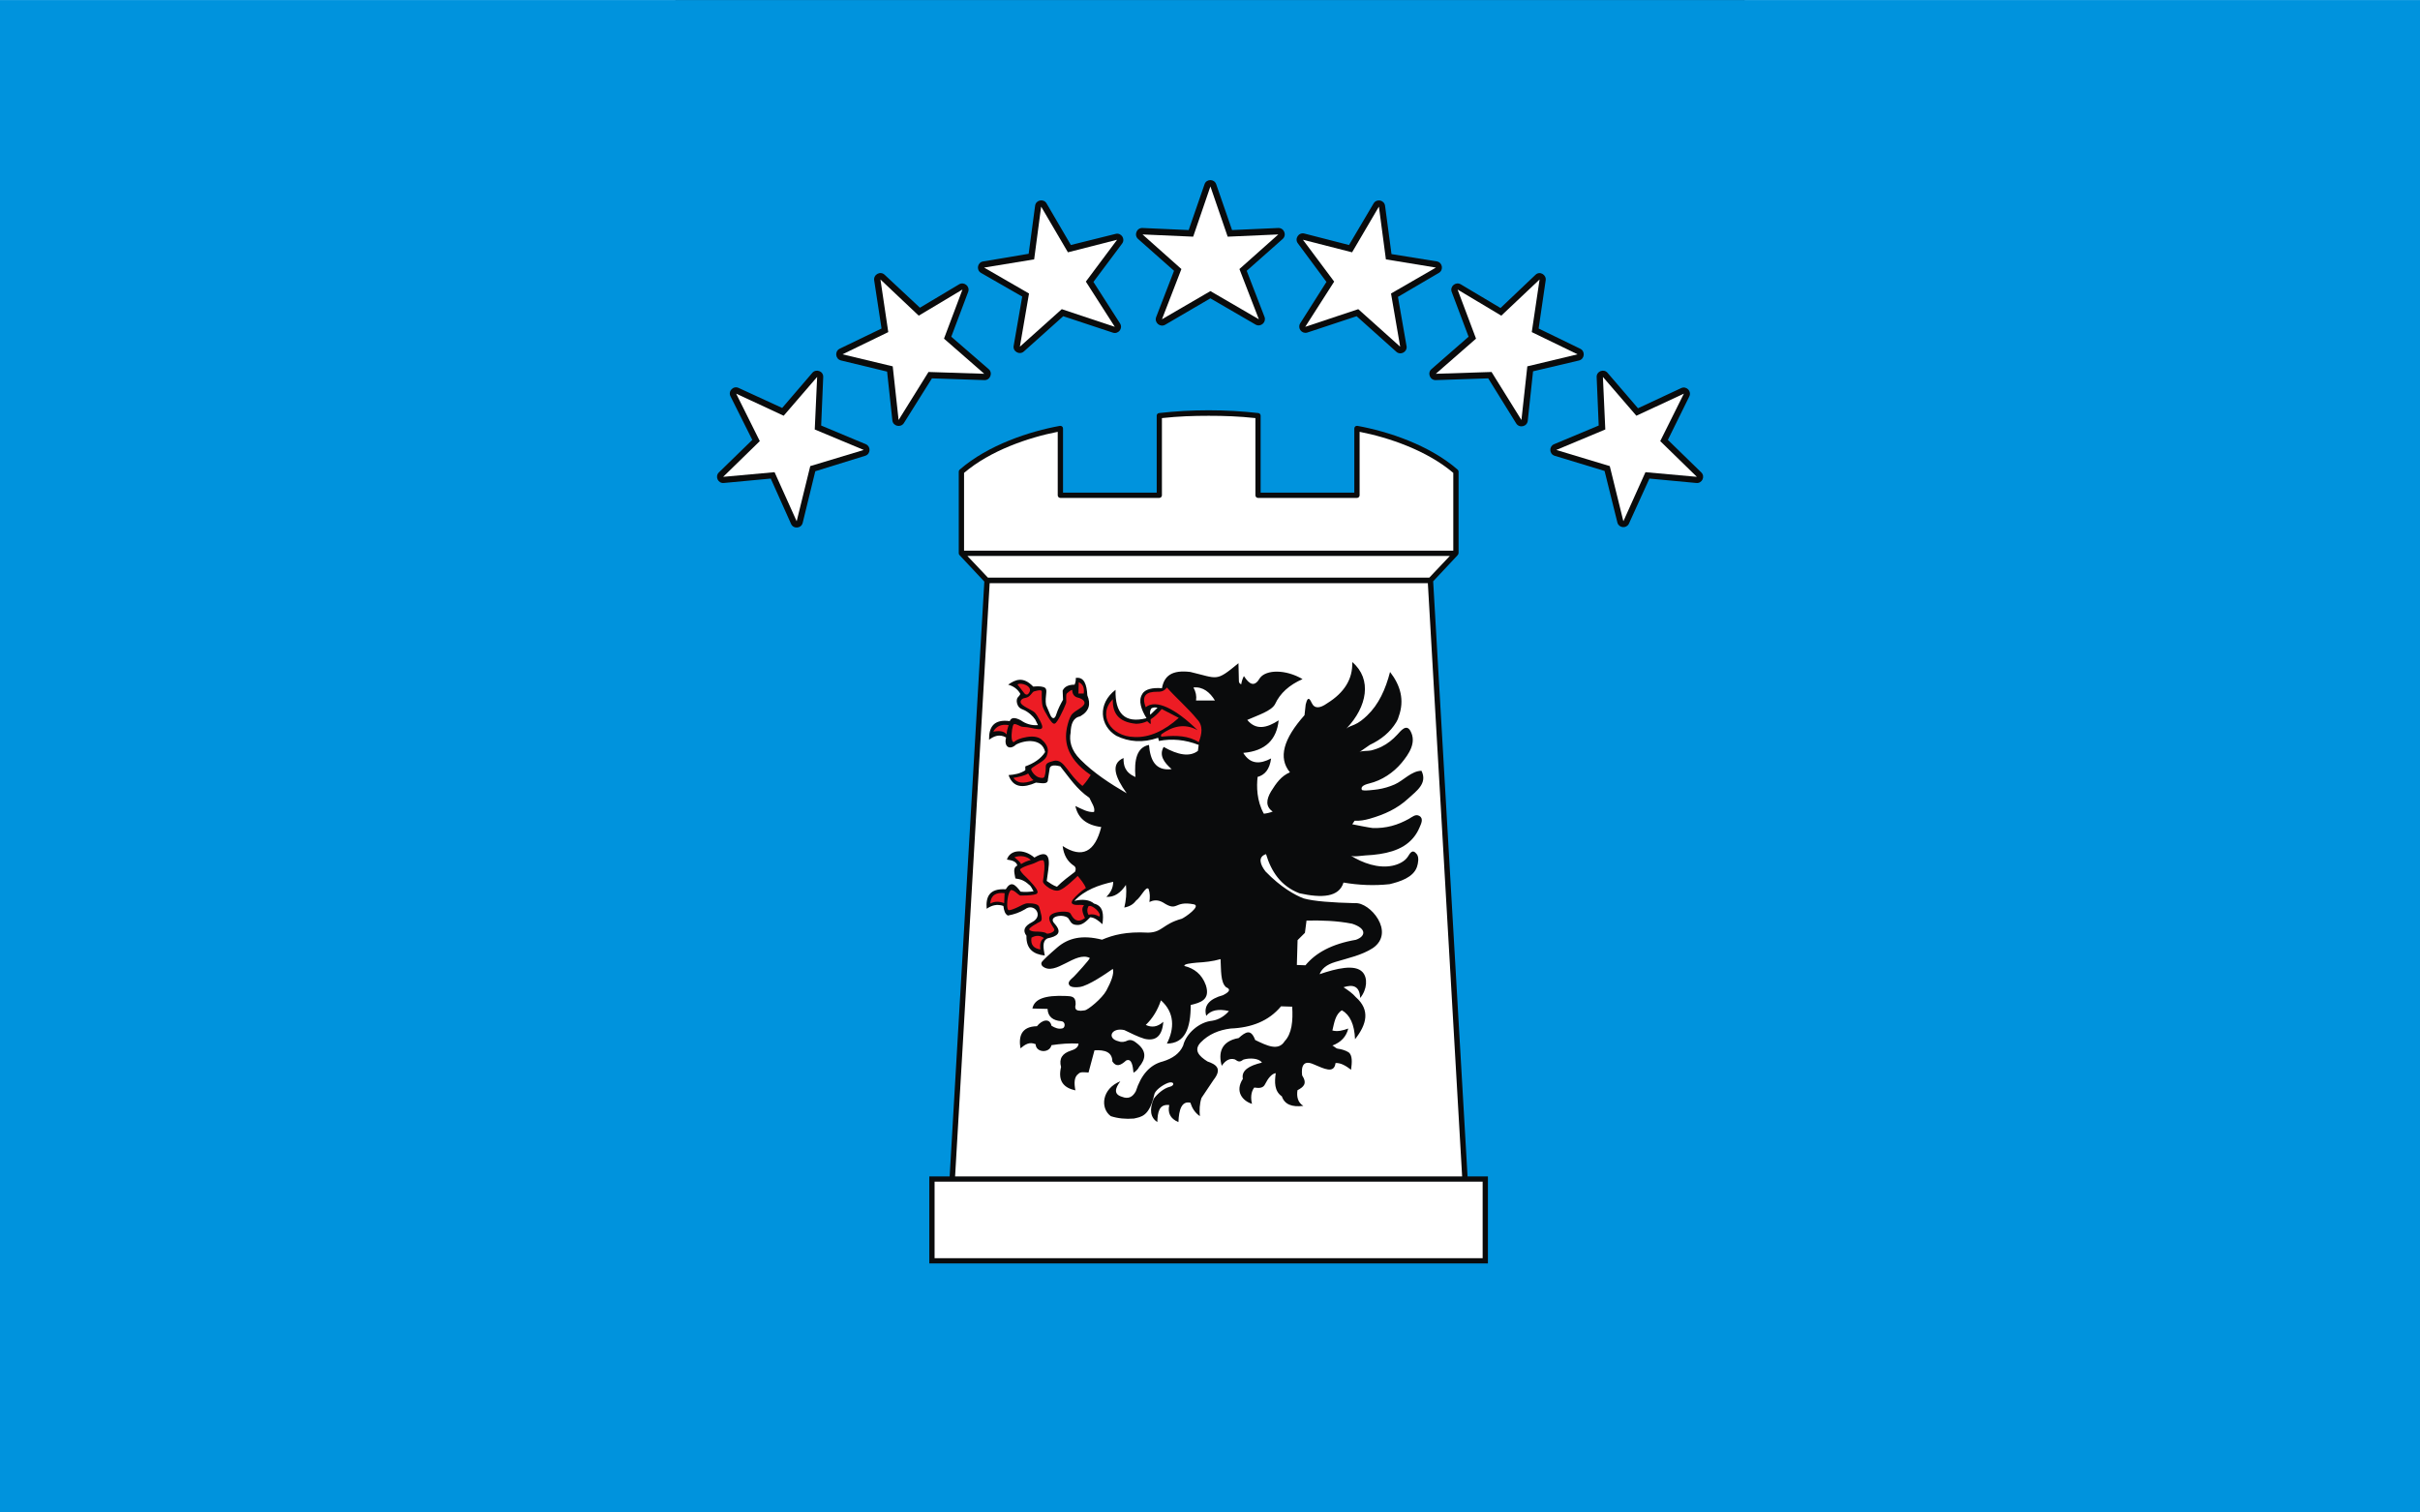
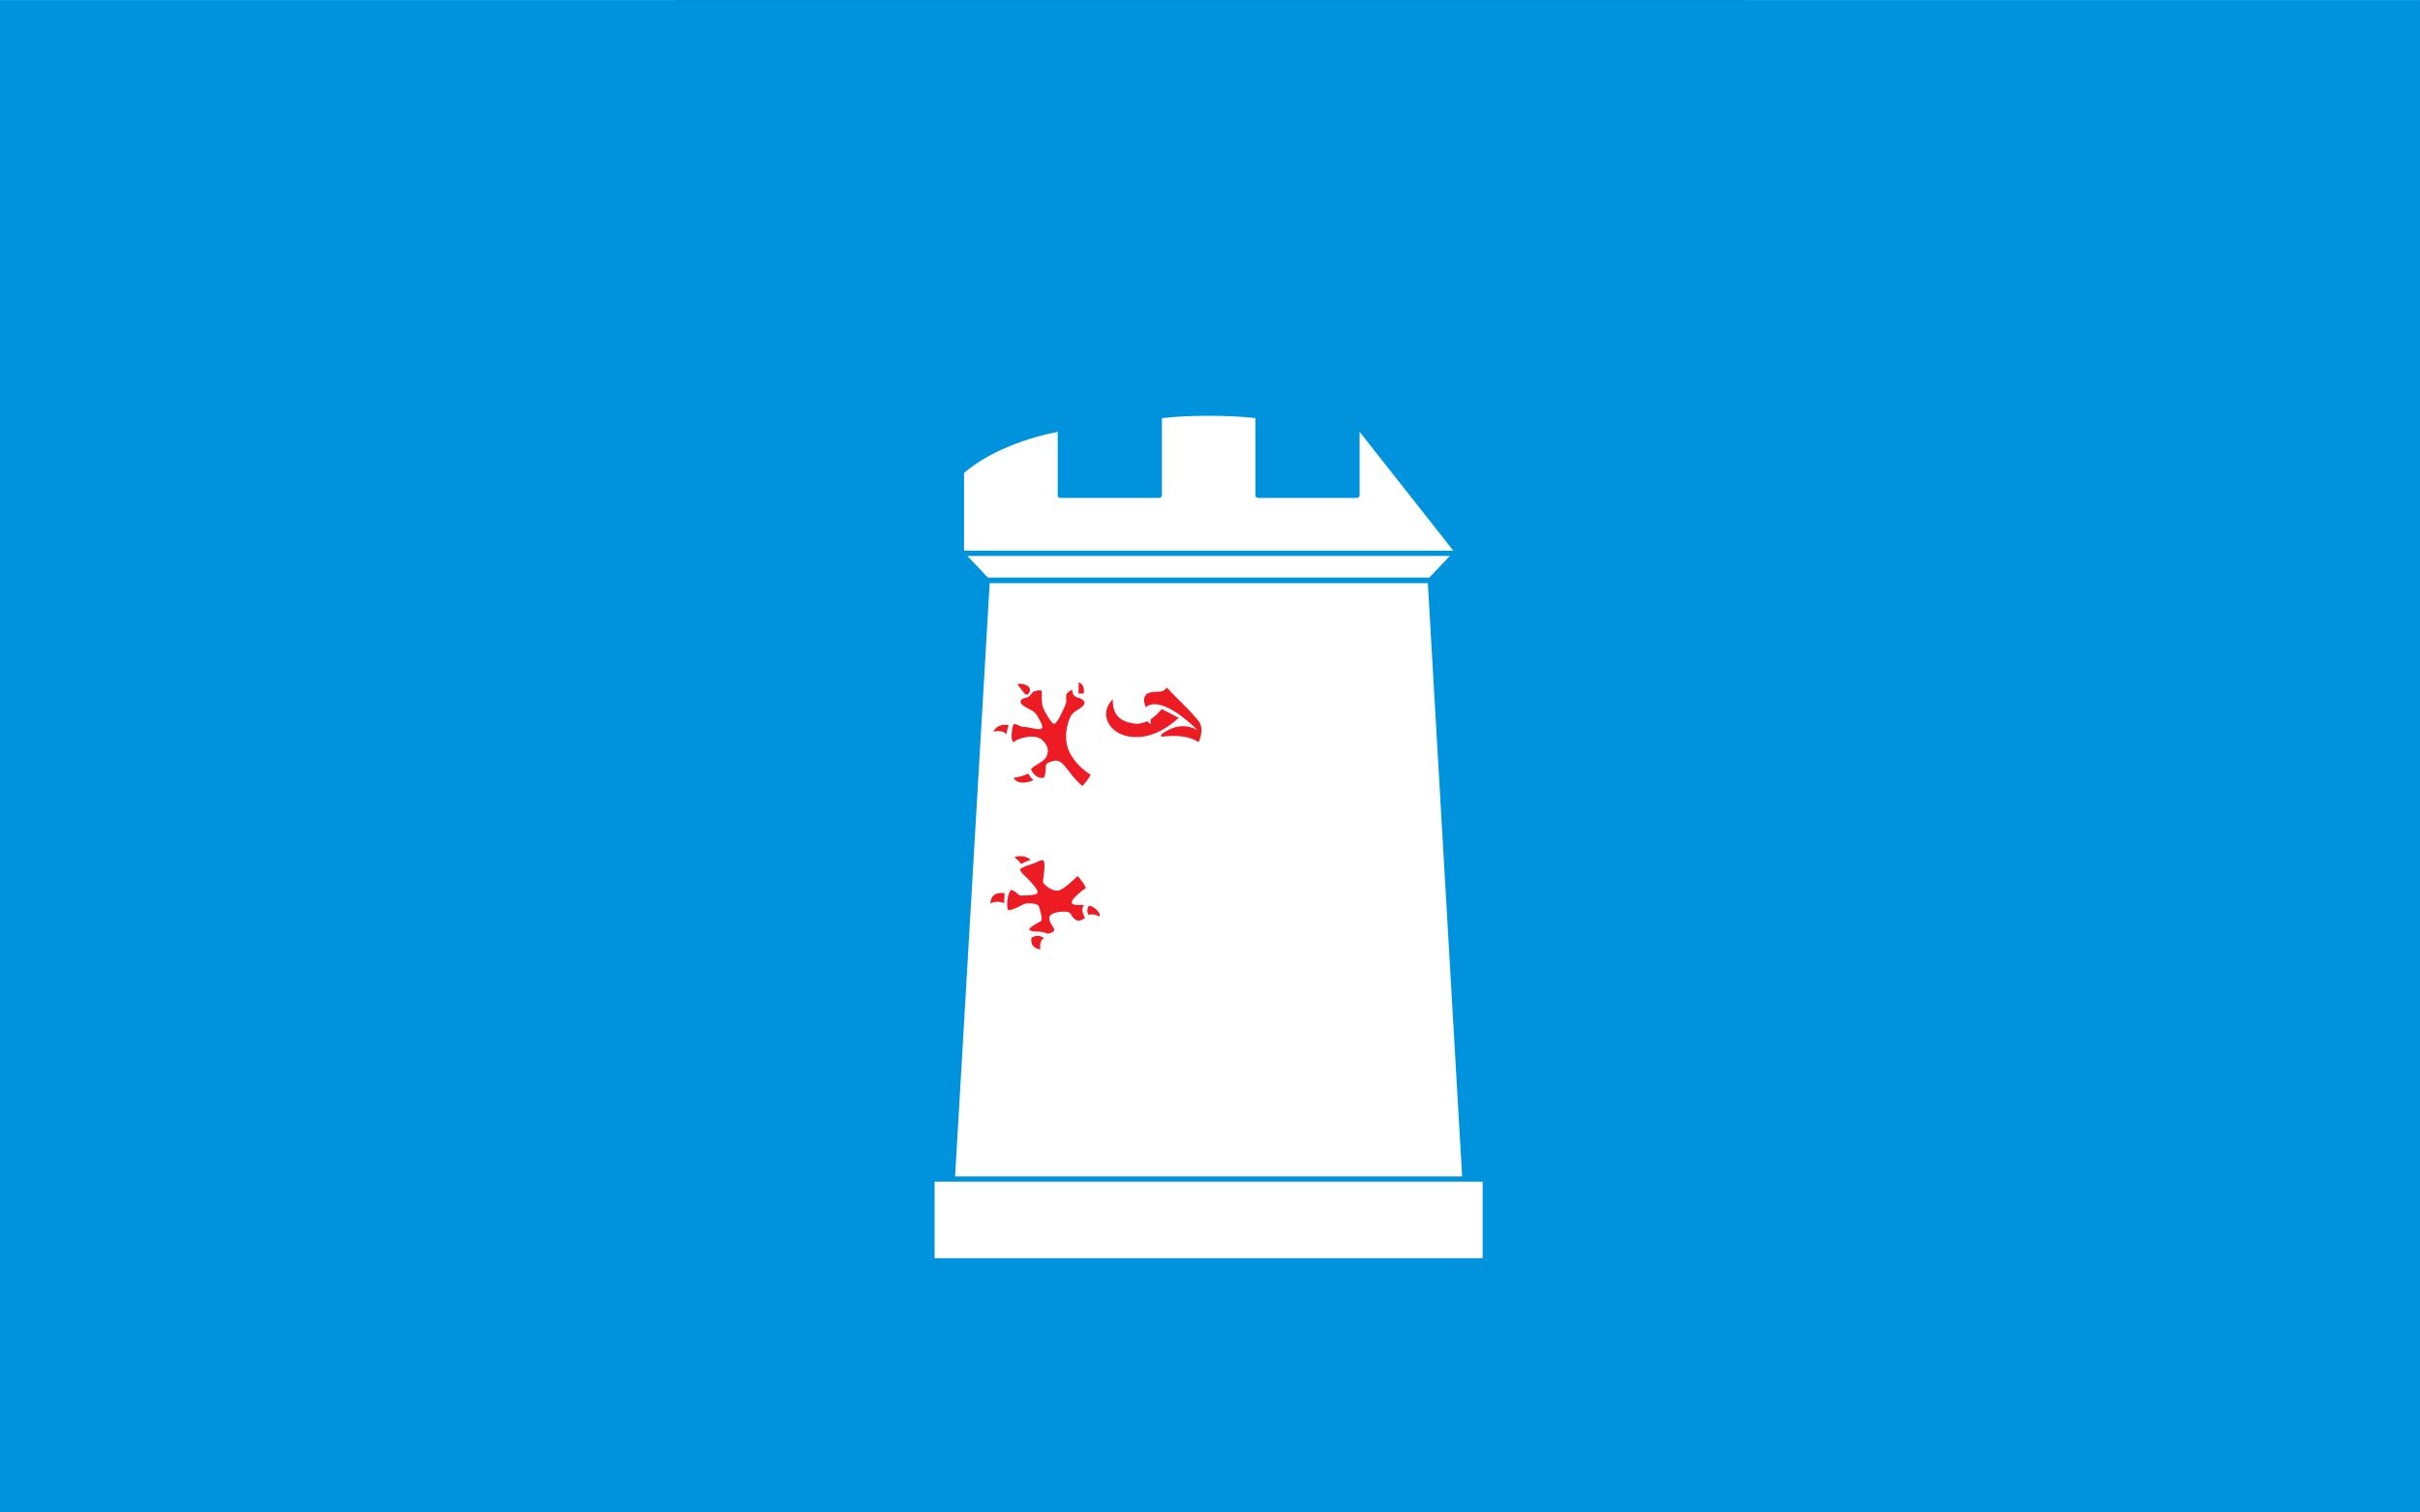
<svg xmlns="http://www.w3.org/2000/svg" xmlns:ns1="http://sodipodi.sourceforge.net/DTD/sodipodi-0.dtd" xmlns:ns2="http://www.inkscape.org/namespaces/inkscape" xml:space="preserve" width="800" height="500" style="shape-rendering:geometricPrecision; text-rendering:geometricPrecision; image-rendering:optimizeQuality; fill-rule:evenodd; clip-rule:evenodd" viewBox="0 0 210 297" id="svg2" ns1:version="0.32" ns2:version="0.45.1" ns1:docname="POL powiat kartuski flag.svg" ns2:output_extension="org.inkscape.output.svg.inkscape" ns1:docbase="C:\Users\Mistrz\Desktop" version="1.0">
  <rect x="0" y="0" width="210" height="297" fill="#333333" stroke="none" />
  <ns1:namedview ns2:window-height="480" ns2:window-width="640" ns2:pageshadow="2" ns2:pageopacity="0.0" guidetolerance="10.0" gridtolerance="10.0" objecttolerance="10.0" borderopacity="1.0" bordercolor="#666666" pagecolor="#ffffff" id="base" />
  <defs id="defs4">
    <style type="text/css" id="style6">
   
    .fil1 {fill:#0A0B0C}
    .fil2 {fill:white}
    .fil0 {fill:#0093DD}
    .fil5 {fill:#ED1C24}
    .fil4 {fill:white}
    .fil3 {fill:#0A0B0C;fill-rule:nonzero}
   
  </style>
  </defs>
  <g id="Warstwa_x0020_1" transform="matrix(2.263,0,0,2.263,-132.6,-187.534)">
    <g id="_107233888">
      <rect id="_107234728" class="fil0" y="82.875" width="210" height="131.25" x="0" style="fill:#0093dd" />
      <g id="g12">
-         <path id="path44" class="fil1" d="M 100.567,118.712 C 100.454,118.727 100.369,118.824 100.369,118.939 L 100.369,125.616 L 92.24,125.616 L 92.24,120.05 C 92.241,119.906 92.109,119.796 91.968,119.823 C 89.353,120.296 85.745,121.47 83.272,123.621 C 83.223,123.664 83.194,123.725 83.193,123.791 L 83.193,130.882 C 83.194,130.95 83.225,131.014 83.277,131.057 L 85.411,133.338 L 82.403,184.949 L 80.637,184.949 L 80.637,192.502 L 129.109,192.502 L 129.109,184.949 L 127.342,184.949 L 124.358,133.313 L 126.45,131.077 C 126.528,131 126.556,130.934 126.563,130.847 L 126.563,123.791 C 126.562,123.725 126.533,123.664 126.483,123.621 C 124.011,121.47 120.403,120.296 117.788,119.823 C 117.648,119.796 117.515,119.904 117.516,120.05 L 117.516,125.616 L 109.387,125.616 L 109.387,118.939 C 109.387,118.824 109.302,118.727 109.189,118.712 C 106.371,118.391 103.385,118.391 100.567,118.712 L 100.567,118.712 z " style="fill:#0a0b0c" />
-         <path id="path44_0" class="fil2" d="M 85.874,133.476 L 123.897,133.476 L 126.871,184.949 L 82.875,184.949 L 85.874,133.476 L 85.874,133.476 z M 81.095,185.406 L 128.651,185.406 L 128.651,192.044 L 81.095,192.044 L 81.095,185.406 L 81.095,185.406 z M 83.943,131.111 L 125.803,131.111 L 124.022,132.993 L 85.723,132.993 L 83.943,131.111 z M 104.881,118.95 C 106.239,118.95 107.496,118.993 108.934,119.148 L 108.934,125.848 C 108.935,125.973 109.036,126.074 109.16,126.075 L 117.748,126.075 C 117.873,126.074 117.974,125.973 117.975,125.848 L 117.975,120.339 C 120.481,120.826 123.816,121.952 126.104,123.904 L 126.104,130.65 L 83.652,130.65 L 83.652,123.904 C 85.94,121.952 89.275,120.826 91.781,120.339 L 91.781,125.848 C 91.782,125.973 91.883,126.074 92.007,126.075 L 100.595,126.075 C 100.72,126.074 100.821,125.973 100.822,125.848 L 100.822,119.148 C 102.261,118.993 103.522,118.95 104.881,118.95 L 104.881,118.95 z " style="fill:#ffffff" />
-         <path id="path94" class="fil1" d="M 113.369,162.748 C 113.325,163.101 113.275,163.457 113.23,163.814 C 113.02,164.024 112.803,164.238 112.593,164.448 C 112.57,165.167 112.552,165.885 112.53,166.603 C 112.782,166.612 113.029,166.621 113.275,166.63 C 114.155,165.563 115.537,164.782 117.656,164.417 C 118.508,164.118 118.616,163.44 117.328,163.024 C 115.986,162.757 114.671,162.726 113.369,162.748 L 113.369,162.748 L 113.369,162.748 z M 109.124,150.285 C 109.029,151.103 109.038,152.348 109.666,153.478 C 109.925,153.45 110.181,153.391 110.434,153.29 C 109.792,152.848 109.882,152.232 110.295,151.536 C 110.739,150.827 111.165,150.211 111.929,149.885 C 110.887,148.623 111.373,146.972 113.194,144.929 C 113.23,144.616 113.266,144.309 113.297,143.996 C 113.409,143.55 113.544,143.238 113.818,143.863 C 114.065,144.389 114.536,144.34 115.165,143.894 C 115.17,143.89 115.176,143.886 115.182,143.883 C 116.625,142.983 117.39,141.809 117.337,140.316 C 119.094,141.815 118.61,144.206 116.865,146.051 C 116.85,146.067 116.836,146.082 116.821,146.098 C 116.959,145.954 117.267,145.855 117.514,145.753 C 117.926,145.582 118.293,145.275 118.615,144.97 C 119.63,144.006 120.227,142.683 120.617,141.177 C 121.519,142.344 121.891,143.614 121.365,145.054 C 121.331,145.196 121.271,145.346 121.169,145.513 C 121.169,145.513 121.169,145.513 121.169,145.513 C 121.169,145.514 121.169,145.514 121.169,145.514 C 121.165,145.519 121.162,145.525 121.159,145.531 C 121.158,145.531 121.158,145.532 121.157,145.532 C 121.157,145.533 121.157,145.534 121.156,145.534 C 121.156,145.535 121.156,145.536 121.155,145.536 C 121.155,145.537 121.154,145.537 121.154,145.538 C 121.154,145.539 121.153,145.539 121.153,145.54 C 121.153,145.541 121.152,145.541 121.152,145.542 C 120.632,146.389 119.866,147.031 118.858,147.507 C 118.557,147.717 118.257,147.922 117.961,148.128 C 118.142,148.002 118.729,148.046 118.968,147.988 C 119.279,147.913 119.584,147.807 119.872,147.667 C 120.399,147.41 120.856,147.041 121.25,146.611 C 121.547,146.286 122.032,145.654 122.386,146.298 C 122.938,147.299 122.26,148.289 121.618,149.065 C 120.915,149.913 119.901,150.589 118.823,150.849 C 118.212,150.997 118.082,151.188 118.167,151.398 C 118.227,151.546 119.406,151.385 119.562,151.361 C 120.063,151.286 120.552,151.14 121.017,150.937 C 121.776,150.604 122.47,149.764 123.342,149.752 C 123.9,150.856 122.871,151.531 122.202,152.153 C 121.239,153.048 120.117,153.548 118.858,153.91 C 118.418,154.035 117.983,154.115 117.543,154.084 C 117.476,154.187 117.404,154.289 117.337,154.392 C 117.331,154.4 118.933,154.711 119.105,154.718 C 119.663,154.74 120.222,154.68 120.762,154.537 C 121.288,154.399 121.785,154.182 122.259,153.919 C 122.544,153.76 122.835,153.473 123.167,153.674 C 123.555,153.908 123.303,154.368 123.165,154.694 C 122.886,155.357 122.417,155.904 121.803,156.282 C 121.18,156.665 120.458,156.861 119.741,156.974 C 119.323,157.04 118.901,157.076 118.479,157.096 C 118.203,157.108 117.429,157.252 117.198,157.108 C 118.24,157.757 119.588,158.248 120.831,157.989 C 121.314,157.888 121.88,157.639 122.159,157.208 C 122.352,156.908 122.553,156.492 122.938,156.987 C 123.149,157.26 123.056,157.779 122.955,158.082 C 122.641,159.022 121.441,159.38 120.582,159.59 C 119.249,159.737 117.911,159.679 116.578,159.451 C 116.187,160.722 114.716,160.816 112.746,160.379 C 111.117,159.75 110.3,158.465 109.855,156.984 C 109.115,157.225 109.353,157.899 109.81,158.488 C 111.143,159.87 112.4,160.558 113.127,160.829 C 113.997,161.075 115.587,161.191 117.579,161.24 C 118.867,161.128 121.102,163.756 119.132,165.131 C 118.162,165.76 117.001,165.996 115.887,166.335 C 115.057,166.58 114.68,166.96 114.505,167.401 C 115.945,166.911 117.575,166.505 118.235,167.227 C 118.692,167.723 118.634,168.718 118.027,169.467 C 117.978,168.419 117.399,168.271 116.578,168.535 C 116.982,168.798 117.372,169.07 117.647,169.396 C 118.907,170.507 118.603,171.747 117.579,173.045 C 117.525,171.751 117.134,170.931 116.439,170.534 C 115.874,170.877 115.775,171.608 115.613,172.287 C 116.071,172.412 116.533,172.283 116.991,172.118 C 116.821,172.817 116.363,173.313 115.613,173.594 C 115.797,173.67 115.905,173.849 116.103,173.87 C 116.358,173.907 116.709,173.986 117.027,174.183 C 117.359,174.446 117.323,175.044 117.234,175.695 C 116.798,175.365 116.358,175.085 115.887,175.111 C 115.761,176.087 114.869,175.584 113.989,175.223 C 113.127,174.834 112.889,175.348 112.987,176.178 C 113.459,176.909 113.113,177.186 112.584,177.471 C 112.503,177.993 112.593,178.529 113.091,178.828 C 112.112,178.956 111.466,178.707 111.228,178.002 C 110.569,177.551 110.587,176.762 110.699,175.99 C 110.358,176.025 110.021,176.449 109.779,176.935 C 109.622,177.284 109.281,177.311 108.832,177.239 C 108.541,177.618 108.513,178.15 108.638,178.653 C 107.844,178.412 107.122,177.596 107.844,176.485 C 107.692,175.745 108.401,175.334 109.5,175.075 C 109.249,174.687 108.436,174.652 107.898,174.812 C 107.606,175.022 107.49,175.044 107.154,174.798 C 106.705,174.66 106.332,174.884 106.013,175.352 C 105.708,174.277 105.919,173.224 107.481,172.943 C 108.105,172.385 108.549,172.131 108.913,173.112 C 109.918,173.598 110.924,174.102 111.471,173.219 C 112.099,172.554 112.203,171.462 112.126,170.221 C 111.803,170.212 111.48,170.198 111.157,170.19 C 110.088,171.479 108.581,172.046 106.776,172.118 C 105.762,172.246 104.878,172.613 104.187,173.322 C 103.558,173.986 104.016,174.499 104.77,174.973 C 105.524,175.236 106.085,175.588 105.291,176.592 C 104.945,177.105 104.6,177.623 104.254,178.14 C 104.084,178.667 104.066,179.193 104.115,179.72 C 103.675,179.421 103.437,179.011 103.289,178.551 C 102.535,178.39 102.297,179.149 102.253,180.237 C 101.526,179.934 101.314,179.417 101.458,178.756 C 100.552,178.653 100.453,179.407 100.421,180.237 C 99.82,179.836 99.717,179.157 100.112,178.208 C 100.417,177.792 100.982,177.297 101.494,177.177 C 102.001,177.051 101.862,176.642 101.341,176.838 C 100.825,177.034 100.179,177.53 100.152,177.878 C 99.721,179.755 99.012,179.783 98.388,179.929 C 97.67,179.988 97.001,179.921 96.382,179.72 C 95.444,179.024 95.601,177.342 97.213,176.695 C 96.737,177.324 96.634,177.824 97.351,178.038 C 97.908,178.265 98.289,178.06 98.559,177.556 C 99.003,176.173 99.753,175.262 100.906,174.973 C 101.727,174.719 102.36,174.299 102.665,173.594 C 102.903,172.568 104.048,171.551 105.174,171.444 C 105.78,171.354 106.283,171.011 106.637,170.601 C 105.722,170.386 105.067,170.524 104.667,171.015 C 104.415,170.119 104.954,169.543 106.117,169.226 C 106.677,168.95 106.83,168.713 106.394,168.535 C 105.892,168.115 105.964,167.031 105.91,166.094 C 105.219,166.295 104.532,166.362 103.841,166.402 C 103.32,166.456 102.706,166.509 102.777,166.692 C 103.603,166.893 104.29,167.392 104.636,168.365 C 105.039,169.637 104.15,169.874 103.32,170.074 C 103.316,172.113 102.831,173.407 101.251,173.425 C 101.921,172.121 101.93,170.725 100.736,169.672 C 100.453,170.507 100.026,171.23 99.42,171.805 C 99.927,172.046 100.435,171.997 100.942,171.533 C 100.848,172.786 100.278,173.232 99.317,173.01 C 98.73,172.836 98.146,172.528 97.558,172.251 C 96.422,171.997 95.996,172.992 97.087,173.232 C 97.338,173.331 97.616,173.273 97.868,173.148 C 98.11,173.072 98.353,173.143 98.594,173.353 C 99.541,174.054 99.43,174.754 98.837,175.454 C 98.698,175.74 98.465,175.887 98.356,175.95 C 98.294,175.348 98.2,174.674 97.715,174.892 C 97.199,175.365 96.844,175.459 96.522,174.973 C 96.512,174.165 95.88,173.951 94.969,174.009 C 94.798,174.652 94.623,175.294 94.452,175.936 C 94.12,175.918 93.748,175.851 93.586,176.039 C 93.191,176.311 93.196,176.86 93.312,177.484 C 92.32,177.266 91.773,176.7 92.069,175.454 C 91.867,174.71 92.199,174.272 92.9,174.045 C 93.303,173.925 93.568,173.737 93.586,173.425 C 92.805,173.38 92.025,173.442 91.239,173.562 C 91.06,174.299 89.874,174.21 89.866,173.478 C 89.322,173.246 88.963,173.491 88.55,173.835 C 88.38,172.862 88.573,171.944 89.978,171.916 C 90.4,171.377 91.082,171.167 91.239,171.876 C 91.536,172.059 91.863,172.202 92.217,172.095 C 92.451,172.006 92.459,171.497 92.069,171.479 C 91.391,171.421 90.929,171.113 90.898,170.413 C 90.458,170.391 90.022,170.404 89.582,170.381 C 89.749,169.57 90.62,169.208 92.518,169.293 C 92.949,169.32 93.361,169.302 93.335,170.016 C 93.214,170.511 93.447,170.565 93.784,170.578 C 93.903,170.562 94.014,170.549 94.121,170.54 C 94.393,170.518 95.628,169.51 95.998,168.828 C 96.395,168.094 96.698,167.353 96.563,166.941 C 95.966,167.361 94.446,168.404 93.698,168.511 C 93.479,168.543 92.969,168.575 92.808,168.384 C 92.561,168.09 92.965,167.823 93.173,167.621 C 93.292,167.506 94.652,166.039 94.555,165.991 C 93.302,165.375 91.572,167.615 90.469,166.719 C 90.406,166.667 90.274,166.479 90.437,166.295 C 90.613,166.097 90.979,165.737 91.737,165.086 C 92.685,164.272 93.874,163.962 95.624,164.408 C 96.575,164.006 97.706,163.69 99.627,163.797 C 100.879,163.769 100.864,163.054 102.546,162.59 C 102.843,162.464 104.225,161.498 103.606,161.342 C 101.815,160.99 102.253,162.052 100.906,161.173 C 100.439,160.914 100.071,160.981 99.735,161.137 C 99.793,160.745 99.793,160.362 99.663,160 C 99.412,159.741 99.052,160.674 98.559,161.035 C 98.339,161.343 98.002,161.535 97.558,161.619 C 97.701,161.022 97.778,160.383 97.697,159.656 C 97.239,160.348 96.687,160.736 96.005,160.692 C 96.333,160.357 96.589,159.968 96.594,159.385 C 95.345,159.661 94.12,160.089 93.227,161.044 C 93.882,160.874 94.538,160.928 94.932,161.276 C 95.763,161.49 95.767,162.24 95.66,163.065 C 95.354,162.793 95,162.481 94.6,162.463 C 94.25,162.833 93.896,163.15 93.483,163.132 C 92.967,163.118 92.931,162.886 92.702,162.552 C 92.325,162.137 90.844,162.351 91.517,163.029 C 92.231,163.836 91.701,164.126 90.902,164.292 C 90.395,164.528 90.548,165.157 90.655,165.783 C 89.659,165.675 89.03,165.198 89.067,164.065 C 88.743,163.645 88.842,163.248 89.551,162.89 C 90.62,162.342 89.731,161.155 88.936,161.776 C 88.47,162.048 88.016,162.209 87.455,162.315 C 87.209,162.182 87.119,161.905 87.065,161.481 C 86.508,161.289 86.042,161.432 85.615,161.723 C 85.53,160.687 85.844,159.951 87.271,160.035 C 87.707,159.313 88.053,159.558 88.555,160.24 C 88.905,160.289 89.367,160.259 89.686,160.21 C 89.565,160.031 89.493,159.768 89.273,159.625 C 88.887,159.268 88.555,159.156 88.106,159.094 C 88.03,158.626 87.86,158.18 88.272,157.97 C 88.196,157.617 87.805,157.519 87.374,157.457 C 87.63,156.6 88.811,156.475 89.758,157.283 C 90.754,156.667 91.158,157.011 90.965,158.314 C 90.92,158.648 90.871,158.983 90.826,159.313 C 91.1,159.496 91.409,159.723 91.715,159.813 C 92.137,159.375 92.823,158.858 93.276,158.519 C 93.447,158.157 93.227,158.01 93.106,157.938 C 92.626,157.595 92.303,157.073 92.208,156.283 C 93.887,157.367 95.004,156.819 95.556,154.633 C 94.246,154.468 93.528,153.838 93.312,152.808 C 93.851,153.058 94.394,153.383 94.932,153.326 C 95.049,152.951 94.721,152.54 94.528,152.098 C 93.416,151.349 92.765,150.309 92.002,149.368 C 91.382,149.203 91.073,149.292 91.068,149.645 C 91.023,149.93 90.974,150.216 90.929,150.501 C 90.947,150.979 90.359,150.814 89.893,150.778 C 88.793,151.26 87.909,151.246 87.514,150.126 C 88.021,150.091 88.519,150.002 88.963,149.712 C 88.986,149.596 88.95,149.484 88.972,149.368 C 89.673,149.118 90.306,148.73 90.687,148.128 C 90.449,146.955 89.008,147.035 88.169,147.476 C 87.604,148.003 87.092,147.66 87.299,146.865 C 86.728,146.53 86.225,146.753 85.822,147.062 C 85.799,145.933 86.257,145.259 87.617,145.442 C 87.756,145.076 88.12,145.13 88.582,145.375 C 89.017,145.683 89.506,145.834 90.067,145.79 C 90.071,145.79 89.852,145.343 89.826,145.304 C 89.715,145.14 89.581,144.995 89.431,144.865 C 89.238,144.698 89.01,144.534 88.768,144.444 C 88.527,144.354 88.373,144.245 88.283,143.999 C 88.22,143.827 88.194,143.623 88.271,143.451 C 88.316,143.349 88.585,143.153 88.514,143.037 C 88.281,142.653 87.936,142.404 87.478,142.279 C 88.12,141.828 88.788,141.547 89.655,142.448 C 89.94,142.424 90.261,142.4 90.539,142.486 C 90.789,142.563 90.81,142.744 90.787,142.974 C 90.752,143.329 90.704,143.681 90.768,144.036 C 90.893,144.331 91.019,144.63 91.145,144.929 C 91.329,145.304 91.54,145.254 91.656,144.858 C 91.809,144.375 92.025,143.974 92.24,143.586 C 92.231,143.323 92.217,143.059 92.208,142.797 C 92.366,142.435 92.733,142.283 93.245,142.279 C 93.326,142.082 93.361,141.886 93.348,141.695 C 94.071,141.587 94.3,142.256 94.349,143.207 C 94.649,143.93 94.551,144.563 93.725,145.031 C 93.088,145.156 92.926,145.736 92.9,146.441 C 92.769,147.111 92.909,147.945 93.743,148.774 C 94.901,149.944 96.319,150.863 97.764,151.706 C 96.763,150.309 96.333,149.145 97.491,148.645 C 97.482,149.279 97.594,149.885 98.523,150.296 C 98.406,148.833 98.626,147.722 99.699,147.507 C 99.811,148.846 100.264,149.778 101.664,149.609 C 100.991,149.02 100.556,148.4 100.973,147.682 C 102.208,148.382 103.226,148.574 103.944,148.025 C 103.967,147.851 103.99,147.682 104.012,147.507 C 102.845,147.057 101.695,146.941 100.561,147.164 C 100.538,147.075 100.516,146.981 100.493,146.888 C 99.151,147.352 97.953,147.249 96.867,146.718 C 95.426,145.861 95.215,143.93 96.799,142.725 L 96.799,142.725 C 96.741,144.764 97.594,145.674 99.484,145.188 C 99.048,144.478 98.743,143.684 99.111,143.104 C 99.349,142.649 100.04,142.529 100.825,142.587 C 101.018,141.511 101.695,140.981 103.289,141.177 C 105.717,141.752 105.475,142.056 107.463,140.418 C 107.476,140.914 107.485,141.404 107.499,141.9 C 107.481,142.078 107.571,142.216 107.705,142.243 C 107.733,142.025 107.818,141.752 107.935,141.534 C 108.432,142.292 108.863,142.506 109.33,141.695 C 109.874,140.967 111.547,140.935 113.024,141.797 C 111.866,142.305 111.071,143.028 110.641,143.965 C 110.326,144.563 109.169,144.92 108.226,145.339 C 108.993,146.267 109.94,146.031 110.951,145.375 C 110.775,147.048 109.806,148.038 107.88,148.199 C 108.495,149.212 109.343,149.181 110.295,148.681 C 110.165,149.665 109.728,150.119 109.124,150.285 L 109.124,150.285 z M 103.558,142.524 C 103.765,142.899 103.841,143.274 103.783,143.653 L 105.421,143.653 C 104.999,142.953 104.384,142.435 103.558,142.524 z M 99.811,144.893 C 100.017,144.688 100.228,144.487 100.439,144.282 C 100.219,144.228 100.035,144.251 99.892,144.349 C 99.779,144.554 99.771,144.728 99.811,144.893 L 99.811,144.893 z " style="fill:#0a0b0c" />
-         <path id="polygon26" class="fil3" d="M 138.544,115.598 L 138.722,119.794 L 134.831,121.422 C 134.397,121.624 134.43,122.257 134.882,122.413 L 139.231,123.736 L 140.35,128.237 C 140.494,128.696 141.129,128.745 141.341,128.314 L 143.122,124.397 L 147.191,124.779 C 147.693,124.833 147.984,124.217 147.623,123.863 L 144.724,121.04 L 146.58,117.276 C 146.808,116.833 146.352,116.344 145.894,116.539 L 142.13,118.294 L 139.485,115.216 C 139.156,114.839 138.516,115.085 138.544,115.598 L 138.544,115.598 z M 133.229,106.722 L 130.203,109.596 L 126.744,107.536 C 126.317,107.295 125.81,107.704 125.956,108.172 L 127.431,112.088 L 124.226,114.886 C 123.816,115.219 124.081,115.889 124.608,115.852 L 129.135,115.7 L 131.55,119.591 C 131.814,120.056 132.529,119.895 132.568,119.362 L 133.025,115.089 L 137.018,114.148 C 137.505,114.022 137.572,113.351 137.12,113.131 L 133.509,111.376 L 134.119,107.206 C 134.204,106.717 133.609,106.344 133.229,106.722 z M 119.191,100.517 L 117.055,104.129 L 113.189,103.137 C 112.685,103.001 112.299,103.597 112.63,104.001 L 115.097,107.333 L 112.808,110.944 C 112.574,111.359 112.958,111.855 113.418,111.732 L 117.716,110.308 L 121.124,113.36 C 121.505,113.761 122.178,113.388 122.039,112.851 L 121.302,108.63 L 124.862,106.544 C 125.279,106.288 125.165,105.647 124.684,105.553 L 120.742,104.917 L 120.183,100.721 C 120.109,100.212 119.445,100.097 119.191,100.517 L 119.191,100.517 z M 104.517,98.864 L 103.144,102.832 L 99.151,102.653 C 98.626,102.621 98.365,103.285 98.77,103.62 L 101.872,106.367 L 100.321,110.385 C 100.143,110.863 100.669,111.304 101.109,111.046 L 105.026,108.757 L 108.968,111.046 C 109.4,111.263 109.884,110.844 109.731,110.385 L 108.179,106.367 L 111.282,103.62 C 111.687,103.285 111.425,102.621 110.9,102.653 L 106.908,102.832 L 105.534,98.864 C 105.366,98.373 104.679,98.377 104.517,98.864 L 104.517,98.864 z M 89.818,100.721 L 89.258,104.891 L 85.317,105.553 C 84.819,105.622 84.683,106.285 85.113,106.544 L 88.699,108.604 L 87.961,112.851 C 87.85,113.362 88.469,113.715 88.851,113.36 L 92.259,110.308 L 96.557,111.732 C 97.032,111.899 97.457,111.373 97.193,110.944 L 94.879,107.333 L 97.371,104.001 C 97.664,103.6 97.295,103.046 96.811,103.162 L 92.92,104.129 L 90.81,100.517 C 90.552,100.083 89.884,100.217 89.818,100.721 L 89.818,100.721 z M 75.856,107.206 L 76.492,111.376 L 72.855,113.131 C 72.403,113.361 72.488,114.037 72.982,114.148 L 76.975,115.115 L 77.433,119.362 C 77.501,119.854 78.147,120.003 78.425,119.591 L 80.866,115.7 L 85.393,115.852 C 85.92,115.889 86.184,115.219 85.774,114.886 L 82.544,112.088 L 84.019,108.172 C 84.165,107.704 83.658,107.295 83.231,107.536 L 79.823,109.571 L 76.772,106.722 C 76.385,106.34 75.766,106.705 75.856,107.206 L 75.856,107.206 z M 70.49,115.216 L 67.871,118.268 L 64.107,116.539 C 63.639,116.3 63.139,116.817 63.395,117.276 L 65.277,121.04 L 62.378,123.863 C 62.017,124.217 62.308,124.833 62.81,124.779 L 66.879,124.397 L 68.634,128.314 C 68.828,128.793 69.53,128.74 69.651,128.237 L 70.744,123.761 L 75.093,122.413 C 75.545,122.257 75.578,121.624 75.144,121.422 L 71.253,119.794 L 71.431,115.598 C 71.464,115.072 70.809,114.843 70.49,115.216 L 70.49,115.216 z " style="fill:#0a0b0c;fill-rule:nonzero" />
-         <path id="polygon38" class="fil4" d="M 70.307,123.314 L 74.949,121.913 L 70.697,120.136 L 70.905,115.576 L 68,118.944 L 63.878,117.027 L 65.929,121.146 L 62.75,124.246 L 67.21,123.842 L 69.129,128.101 L 70.307,123.314 z M 80.567,115.147 L 85.404,115.304 L 81.912,112.255 L 83.515,107.993 L 79.721,110.26 L 76.398,107.122 L 77.077,111.687 L 73.104,113.614 L 77.463,114.658 L 77.973,119.315 L 80.567,115.147 z M 92.132,109.696 L 96.733,111.229 L 94.221,107.305 L 96.933,103.673 L 92.666,104.763 L 90.342,100.799 L 89.735,105.376 L 85.392,106.088 L 89.289,108.338 L 88.496,112.954 L 92.132,109.696 z M 105.029,108.129 L 109.233,110.574 L 107.547,106.215 L 110.92,103.212 L 106.527,103.406 L 105.029,99.046 L 103.534,103.406 L 99.139,103.212 L 102.512,106.215 L 100.825,110.574 L 105.029,108.129 L 105.029,108.129 z M 117.859,109.696 L 113.257,111.229 L 115.768,107.305 L 113.057,103.673 L 117.323,104.763 L 119.649,100.799 L 120.256,105.376 L 124.599,106.088 L 120.701,108.338 L 121.495,112.954 L 117.859,109.696 z M 129.424,115.147 L 124.587,115.304 L 128.077,112.255 L 126.475,107.993 L 130.27,110.26 L 133.591,107.122 L 132.914,111.687 L 136.887,113.614 L 132.528,114.658 L 132.017,119.315 L 129.424,115.147 z M 139.683,123.314 L 135.041,121.913 L 139.294,120.136 L 139.086,115.576 L 141.99,118.944 L 146.112,117.027 L 144.061,121.146 L 147.24,124.246 L 142.779,123.842 L 140.862,128.101 L 139.683,123.314 L 139.683,123.314 z " style="fill:#ffffff" />
+         <path id="path44_0" class="fil2" d="M 85.874,133.476 L 123.897,133.476 L 126.871,184.949 L 82.875,184.949 L 85.874,133.476 L 85.874,133.476 z M 81.095,185.406 L 128.651,185.406 L 128.651,192.044 L 81.095,192.044 L 81.095,185.406 L 81.095,185.406 z M 83.943,131.111 L 125.803,131.111 L 124.022,132.993 L 85.723,132.993 L 83.943,131.111 z M 104.881,118.95 C 106.239,118.95 107.496,118.993 108.934,119.148 L 108.934,125.848 C 108.935,125.973 109.036,126.074 109.16,126.075 L 117.748,126.075 C 117.873,126.074 117.974,125.973 117.975,125.848 L 117.975,120.339 L 126.104,130.65 L 83.652,130.65 L 83.652,123.904 C 85.94,121.952 89.275,120.826 91.781,120.339 L 91.781,125.848 C 91.782,125.973 91.883,126.074 92.007,126.075 L 100.595,126.075 C 100.72,126.074 100.821,125.973 100.822,125.848 L 100.822,119.148 C 102.261,118.993 103.522,118.95 104.881,118.95 L 104.881,118.95 z " style="fill:#ffffff" />
        <path id="path94_1" class="fil5" d="M 101.256,142.529 C 101.085,142.729 100.911,142.917 100.404,142.894 C 99.448,142.886 99.031,143.242 99.416,144.238 C 100.309,143.497 102.046,144.393 103.918,146.232 C 102.746,145.576 101.683,145.933 100.776,146.58 C 100.686,146.758 100.74,146.821 100.951,146.776 C 102.077,146.669 103.15,146.709 104.017,147.271 C 104.294,146.562 104.42,145.839 103.873,145.282 C 103.097,144.326 101.916,143.292 101.256,142.529 L 101.256,142.529 L 101.256,142.529 z M 96.562,143.541 C 95.215,144.902 96.364,146.785 98.438,146.821 C 99.721,146.888 101.041,146.281 102.284,145.161 C 101.822,144.907 101.269,144.643 100.803,144.393 C 100.516,144.746 100.206,145.054 99.856,145.277 C 99.802,145.312 99.888,145.652 99.833,145.683 C 99.78,145.714 99.582,145.433 99.524,145.46 C 99.241,145.59 98.936,145.67 98.59,145.674 C 96.993,145.531 96.522,144.692 96.562,143.541 L 96.562,143.541 z M 89.219,149.988 C 89.359,150.225 89.475,150.417 89.677,150.568 C 88.77,150.943 88.21,150.791 87.936,150.368 C 88.358,150.292 88.865,150.202 89.219,149.988 z M 87.519,145.79 C 86.845,145.67 86.41,145.937 86.19,146.352 C 86.616,146.285 87.083,146.254 87.348,146.598 C 87.353,146.325 87.433,146.062 87.519,145.79 L 87.519,145.79 z M 88.29,142.265 C 88.492,142.524 88.694,142.788 88.901,143.051 C 89.062,143.198 89.201,143.167 89.314,142.953 C 89.646,142.394 88.551,142.043 88.29,142.265 z M 93.564,143.051 L 94.035,143.051 C 94.098,142.609 94.013,142.248 93.604,142.069 C 93.595,142.364 93.591,142.658 93.582,142.953 L 93.564,143.051 L 93.564,143.051 z M 93.039,142.736 C 93.034,142.731 93.039,142.727 93.039,142.747 C 93.039,143.066 93.204,143.336 93.532,143.404 C 93.675,143.434 93.866,143.515 93.986,143.625 C 94.092,143.723 94.15,143.861 94.071,143.994 C 93.977,144.151 93.81,144.271 93.623,144.391 C 93.436,144.511 93.232,144.63 93.062,144.799 C 92.876,144.984 92.749,145.346 92.654,145.7 C 92.461,146.415 92.425,147.133 92.682,147.843 C 92.923,148.508 93.475,149.335 94.644,150.116 C 94.289,150.687 94.052,150.941 93.924,151.068 C 93.32,150.582 92.917,150.01 92.575,149.566 C 92.398,149.337 92.235,149.143 92.053,149.016 C 91.871,148.889 91.665,148.831 91.435,148.892 C 91.173,148.961 91.012,149.015 90.902,149.084 C 90.792,149.154 90.743,149.261 90.743,149.379 C 90.743,149.655 90.728,149.977 90.636,150.241 C 90.573,150.419 90.392,150.376 90.233,150.348 C 89.928,150.296 89.612,149.975 89.491,149.691 C 89.438,149.566 89.533,149.519 89.632,149.447 C 89.976,149.178 90.59,148.941 90.812,148.512 C 90.859,148.386 90.92,148.2 90.923,148.014 C 90.928,147.615 90.652,147.254 90.33,146.998 C 90.079,146.831 89.702,146.722 89.1,146.822 C 88.502,146.922 88.227,147.075 88.079,147.18 C 88.006,147.232 87.97,147.305 87.892,147.236 C 87.695,147.062 87.794,146.174 87.875,145.91 C 87.889,145.865 87.929,145.717 87.989,145.706 C 88.104,145.685 88.223,145.732 88.357,145.797 C 88.491,145.861 88.635,145.944 88.799,145.944 C 89.223,145.944 89.656,146.106 90.086,146.137 C 90.385,146.158 90.501,146.064 90.409,145.78 C 90.371,145.662 90.307,145.524 90.233,145.383 C 90.085,145.1 89.902,144.813 89.78,144.691 C 89.714,144.625 89.607,144.564 89.479,144.493 C 89.352,144.421 89.206,144.346 89.066,144.266 C 88.925,144.185 88.791,144.101 88.697,144.022 C 88.536,143.887 88.497,143.7 88.674,143.546 C 88.748,143.482 88.864,143.44 89.02,143.416 C 89.215,143.384 89.354,143.244 89.468,143.115 C 89.517,143.06 89.643,142.883 89.718,142.866 C 89.885,142.827 90.179,142.721 90.347,142.792 C 90.385,142.809 90.398,142.818 90.398,142.872 C 90.398,143.025 90.389,143.278 90.398,143.535 C 90.406,143.792 90.428,144.056 90.5,144.249 C 90.57,144.438 90.752,144.778 90.942,145.082 C 91.037,145.235 91.134,145.379 91.22,145.485 C 91.442,145.76 91.559,145.702 91.73,145.451 C 91.814,145.327 91.911,145.158 92.008,144.975 C 92.201,144.608 92.395,144.18 92.495,143.915 C 92.544,143.785 92.513,143.577 92.512,143.438 C 92.512,143.363 92.506,143.104 92.563,143.047 C 92.645,142.965 92.918,142.74 93.039,142.736 L 93.039,142.736 z M 90.488,157.513 C 90.569,157.513 90.598,157.666 90.608,157.723 C 90.634,157.879 90.634,158.102 90.619,158.33 C 90.603,158.557 90.576,158.793 90.551,158.982 C 90.535,159.101 90.5,159.241 90.5,159.361 C 90.5,159.447 90.575,159.54 90.63,159.599 C 90.889,159.881 91.348,160.155 91.73,160.155 C 92.085,160.155 92.6,159.7 92.858,159.48 C 93.213,159.178 93.46,158.924 93.51,158.874 C 93.767,159.181 94.079,159.549 94.224,159.928 C 93.83,160.165 93.317,160.643 93.102,160.92 C 93.04,161.007 92.935,161.179 93.034,161.277 C 93.103,161.346 93.203,161.371 93.311,161.385 C 93.554,161.416 93.828,161.356 94.06,161.419 C 93.99,161.505 93.928,161.607 93.918,161.753 C 93.905,161.938 93.977,162.185 94.145,162.53 C 93.882,162.711 93.594,162.854 93.294,162.66 C 93.094,162.531 92.966,162.284 92.892,162.15 C 92.833,162.043 92.709,162.012 92.563,161.992 C 92.204,161.941 91.448,161.996 91.163,162.281 C 90.999,162.444 91.03,162.653 91.112,162.847 C 91.195,163.045 91.336,163.245 91.452,163.437 C 91.499,163.514 91.493,163.569 91.458,163.63 C 91.392,163.762 91.094,163.886 90.851,163.891 C 90.673,163.713 90.053,163.703 89.808,163.703 C 89.693,163.703 89.551,163.677 89.451,163.635 C 89.267,163.559 89.272,163.489 89.406,163.369 C 89.476,163.305 89.575,163.234 89.683,163.165 C 89.9,163.026 90.15,162.892 90.256,162.842 C 90.449,162.751 90.385,162.426 90.352,162.264 C 90.304,162.023 90.22,161.762 90.182,161.612 C 90.127,161.389 89.922,161.326 89.723,161.289 C 89.519,161.251 89.294,161.255 89.151,161.255 C 88.914,161.255 88.58,161.459 88.368,161.561 C 88.057,161.71 87.722,161.85 87.541,161.85 C 87.459,161.85 87.428,161.718 87.416,161.657 C 87.345,161.299 87.448,160.372 87.688,160.132 C 87.726,160.094 87.763,160.092 87.836,160.115 C 88.035,160.18 88.184,160.335 88.346,160.461 C 88.403,160.506 88.484,160.58 88.561,160.58 C 88.932,160.58 89.323,160.573 89.689,160.506 C 89.84,160.479 90.067,160.439 90.029,160.234 C 89.995,160.049 89.815,159.835 89.701,159.696 C 89.485,159.433 89.226,159.169 89.117,159.061 C 88.925,158.87 88.711,158.692 88.567,158.46 C 88.48,158.321 88.504,158.291 88.629,158.211 C 88.717,158.154 88.839,158.095 88.969,158.041 C 89.305,157.9 89.632,157.851 89.961,157.672 C 90.113,157.59 90.293,157.513 90.488,157.513 L 90.488,157.513 z M 88.022,157.256 C 88.246,157.448 88.528,157.657 88.596,157.85 C 88.838,157.711 89.094,157.577 89.444,157.493 C 89.094,157.158 88.528,157.069 88.022,157.256 L 88.022,157.256 z M 87.173,160.37 C 87.159,160.66 87.146,160.95 87.133,161.236 C 86.679,161.067 86.275,161.08 85.925,161.276 C 85.974,160.58 86.388,160.276 87.173,160.37 z M 90.588,164.269 C 90.278,164.452 90.216,164.814 90.274,165.256 C 89.74,165.167 89.403,164.899 89.502,164.234 C 89.893,164.011 90.257,164.024 90.588,164.269 L 90.588,164.269 z M 94.443,161.512 C 94.314,161.758 94.314,161.999 94.443,162.244 C 94.78,162.164 95.089,162.217 95.372,162.4 C 95.664,162.164 94.735,161.298 94.443,161.512 z " style="fill:#ed1c24" />
      </g>
    </g>
  </g>
</svg>